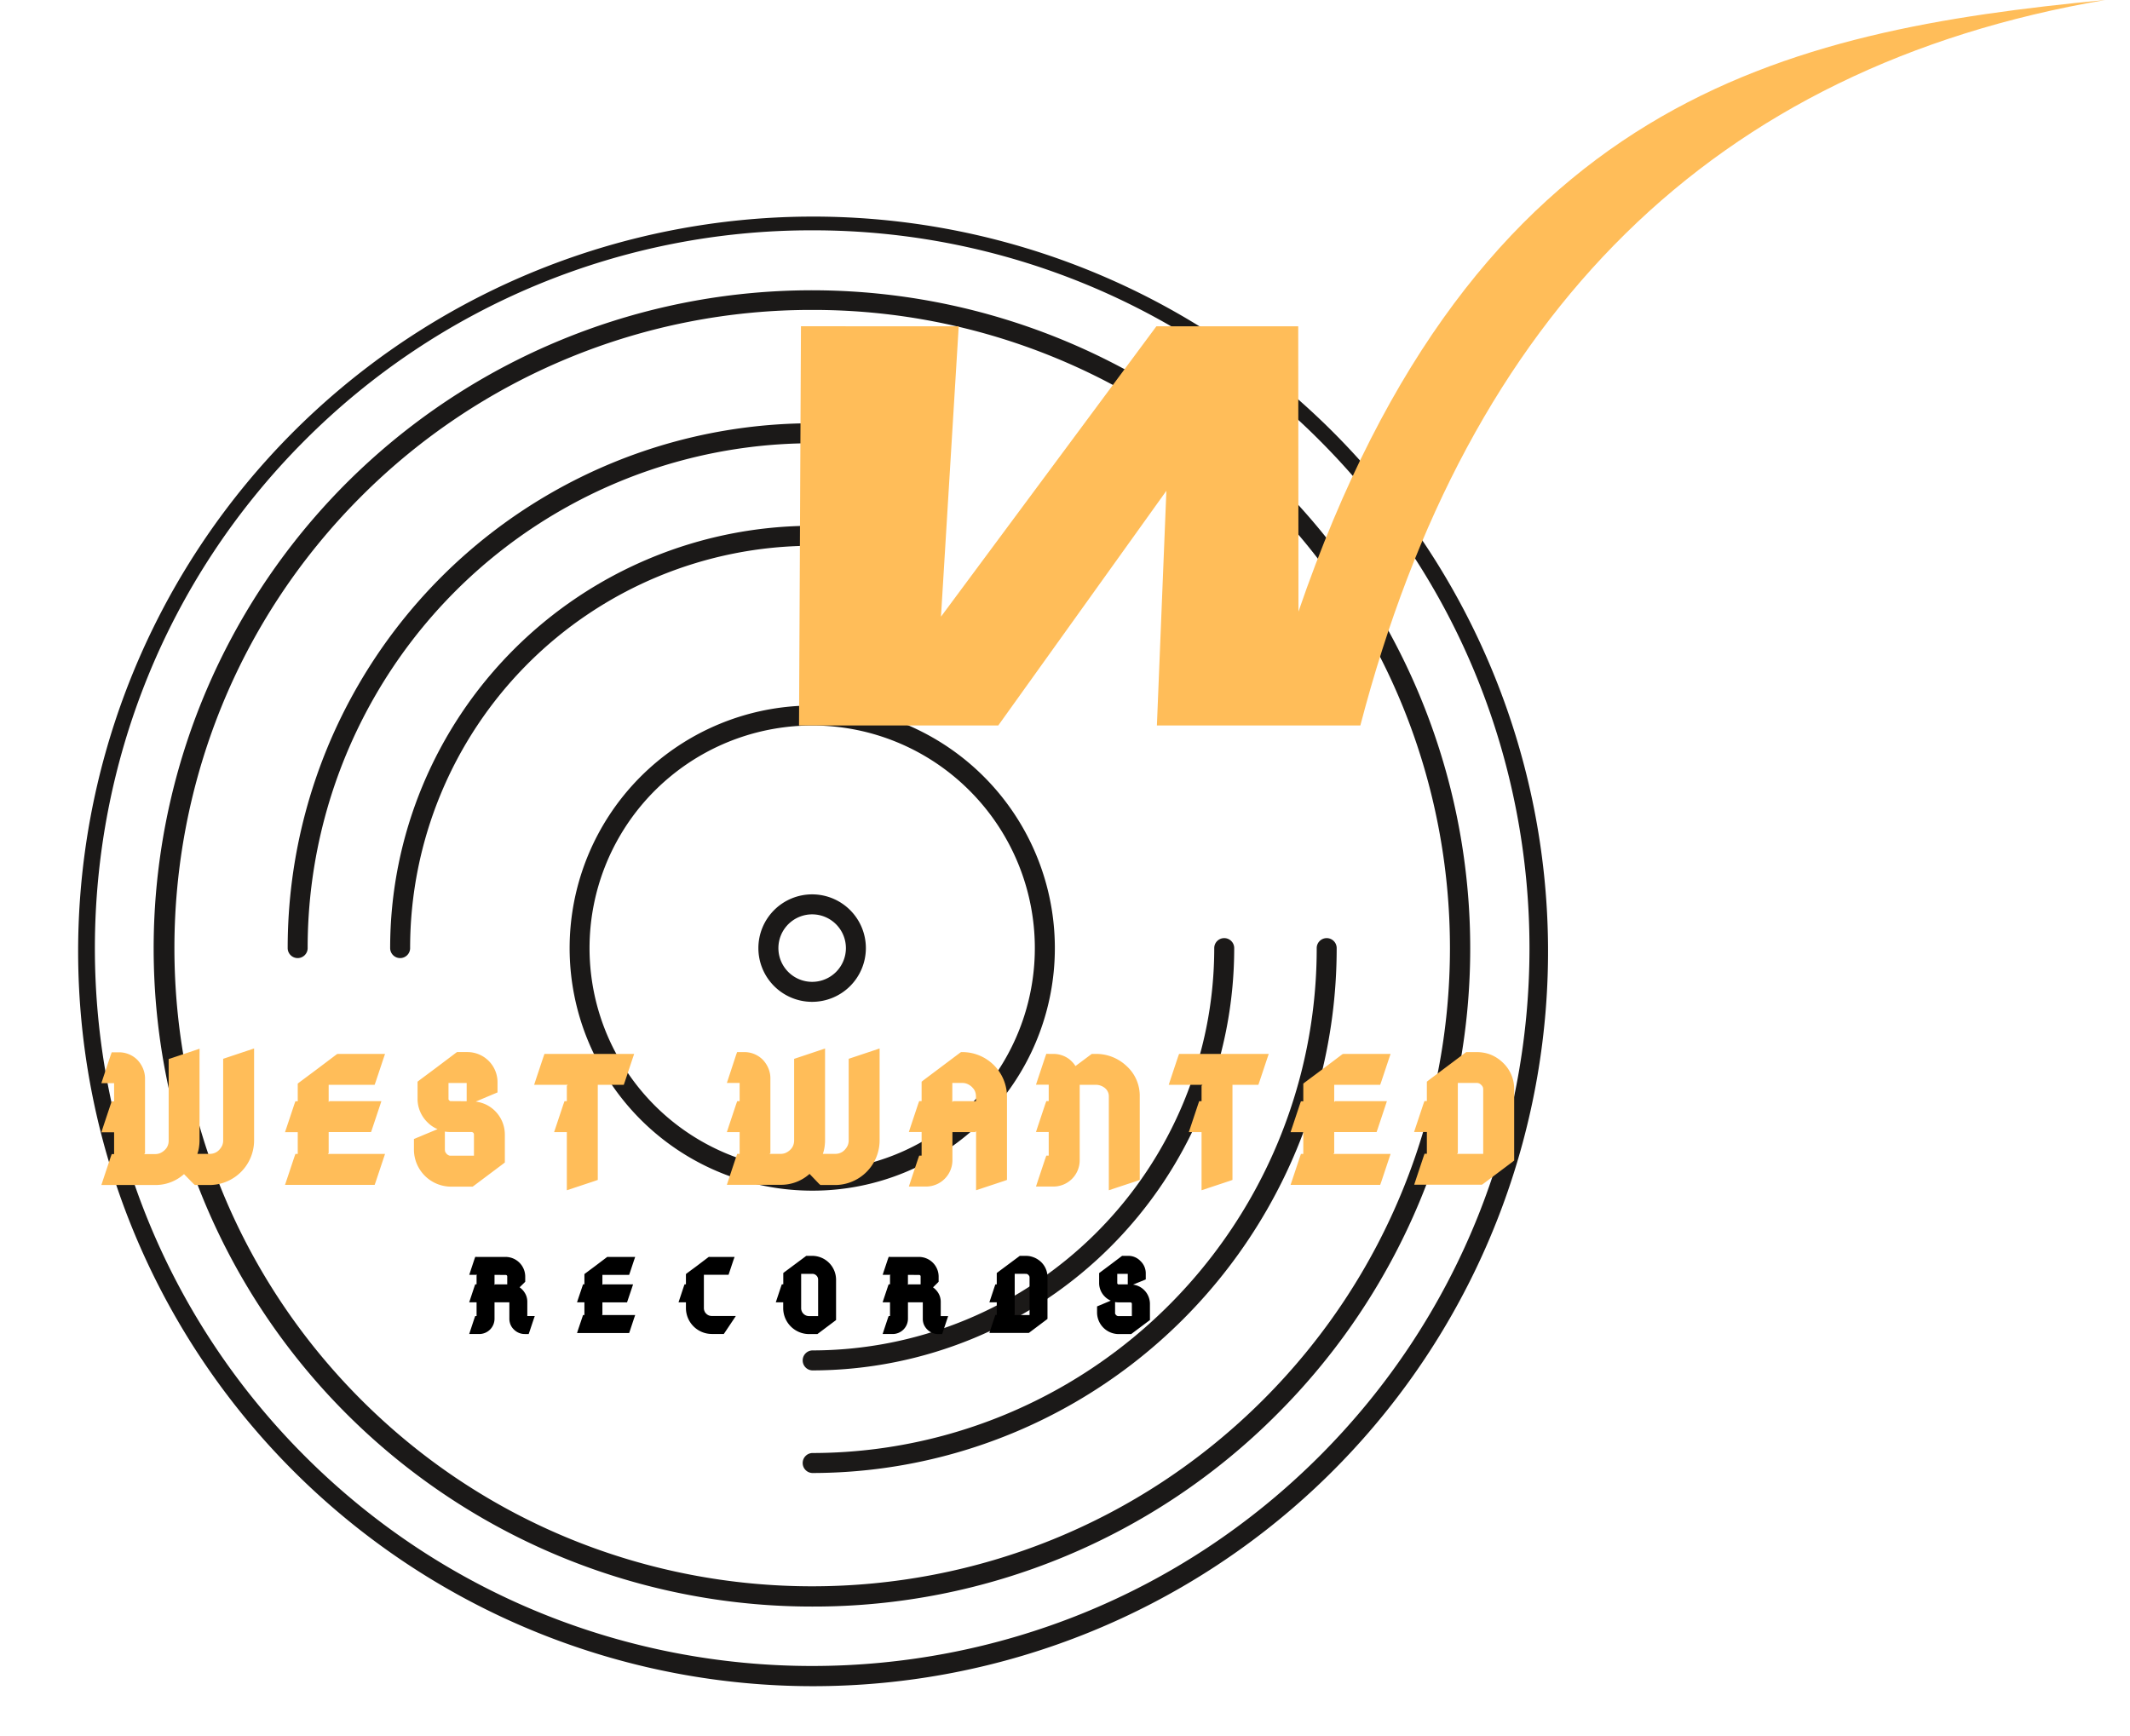
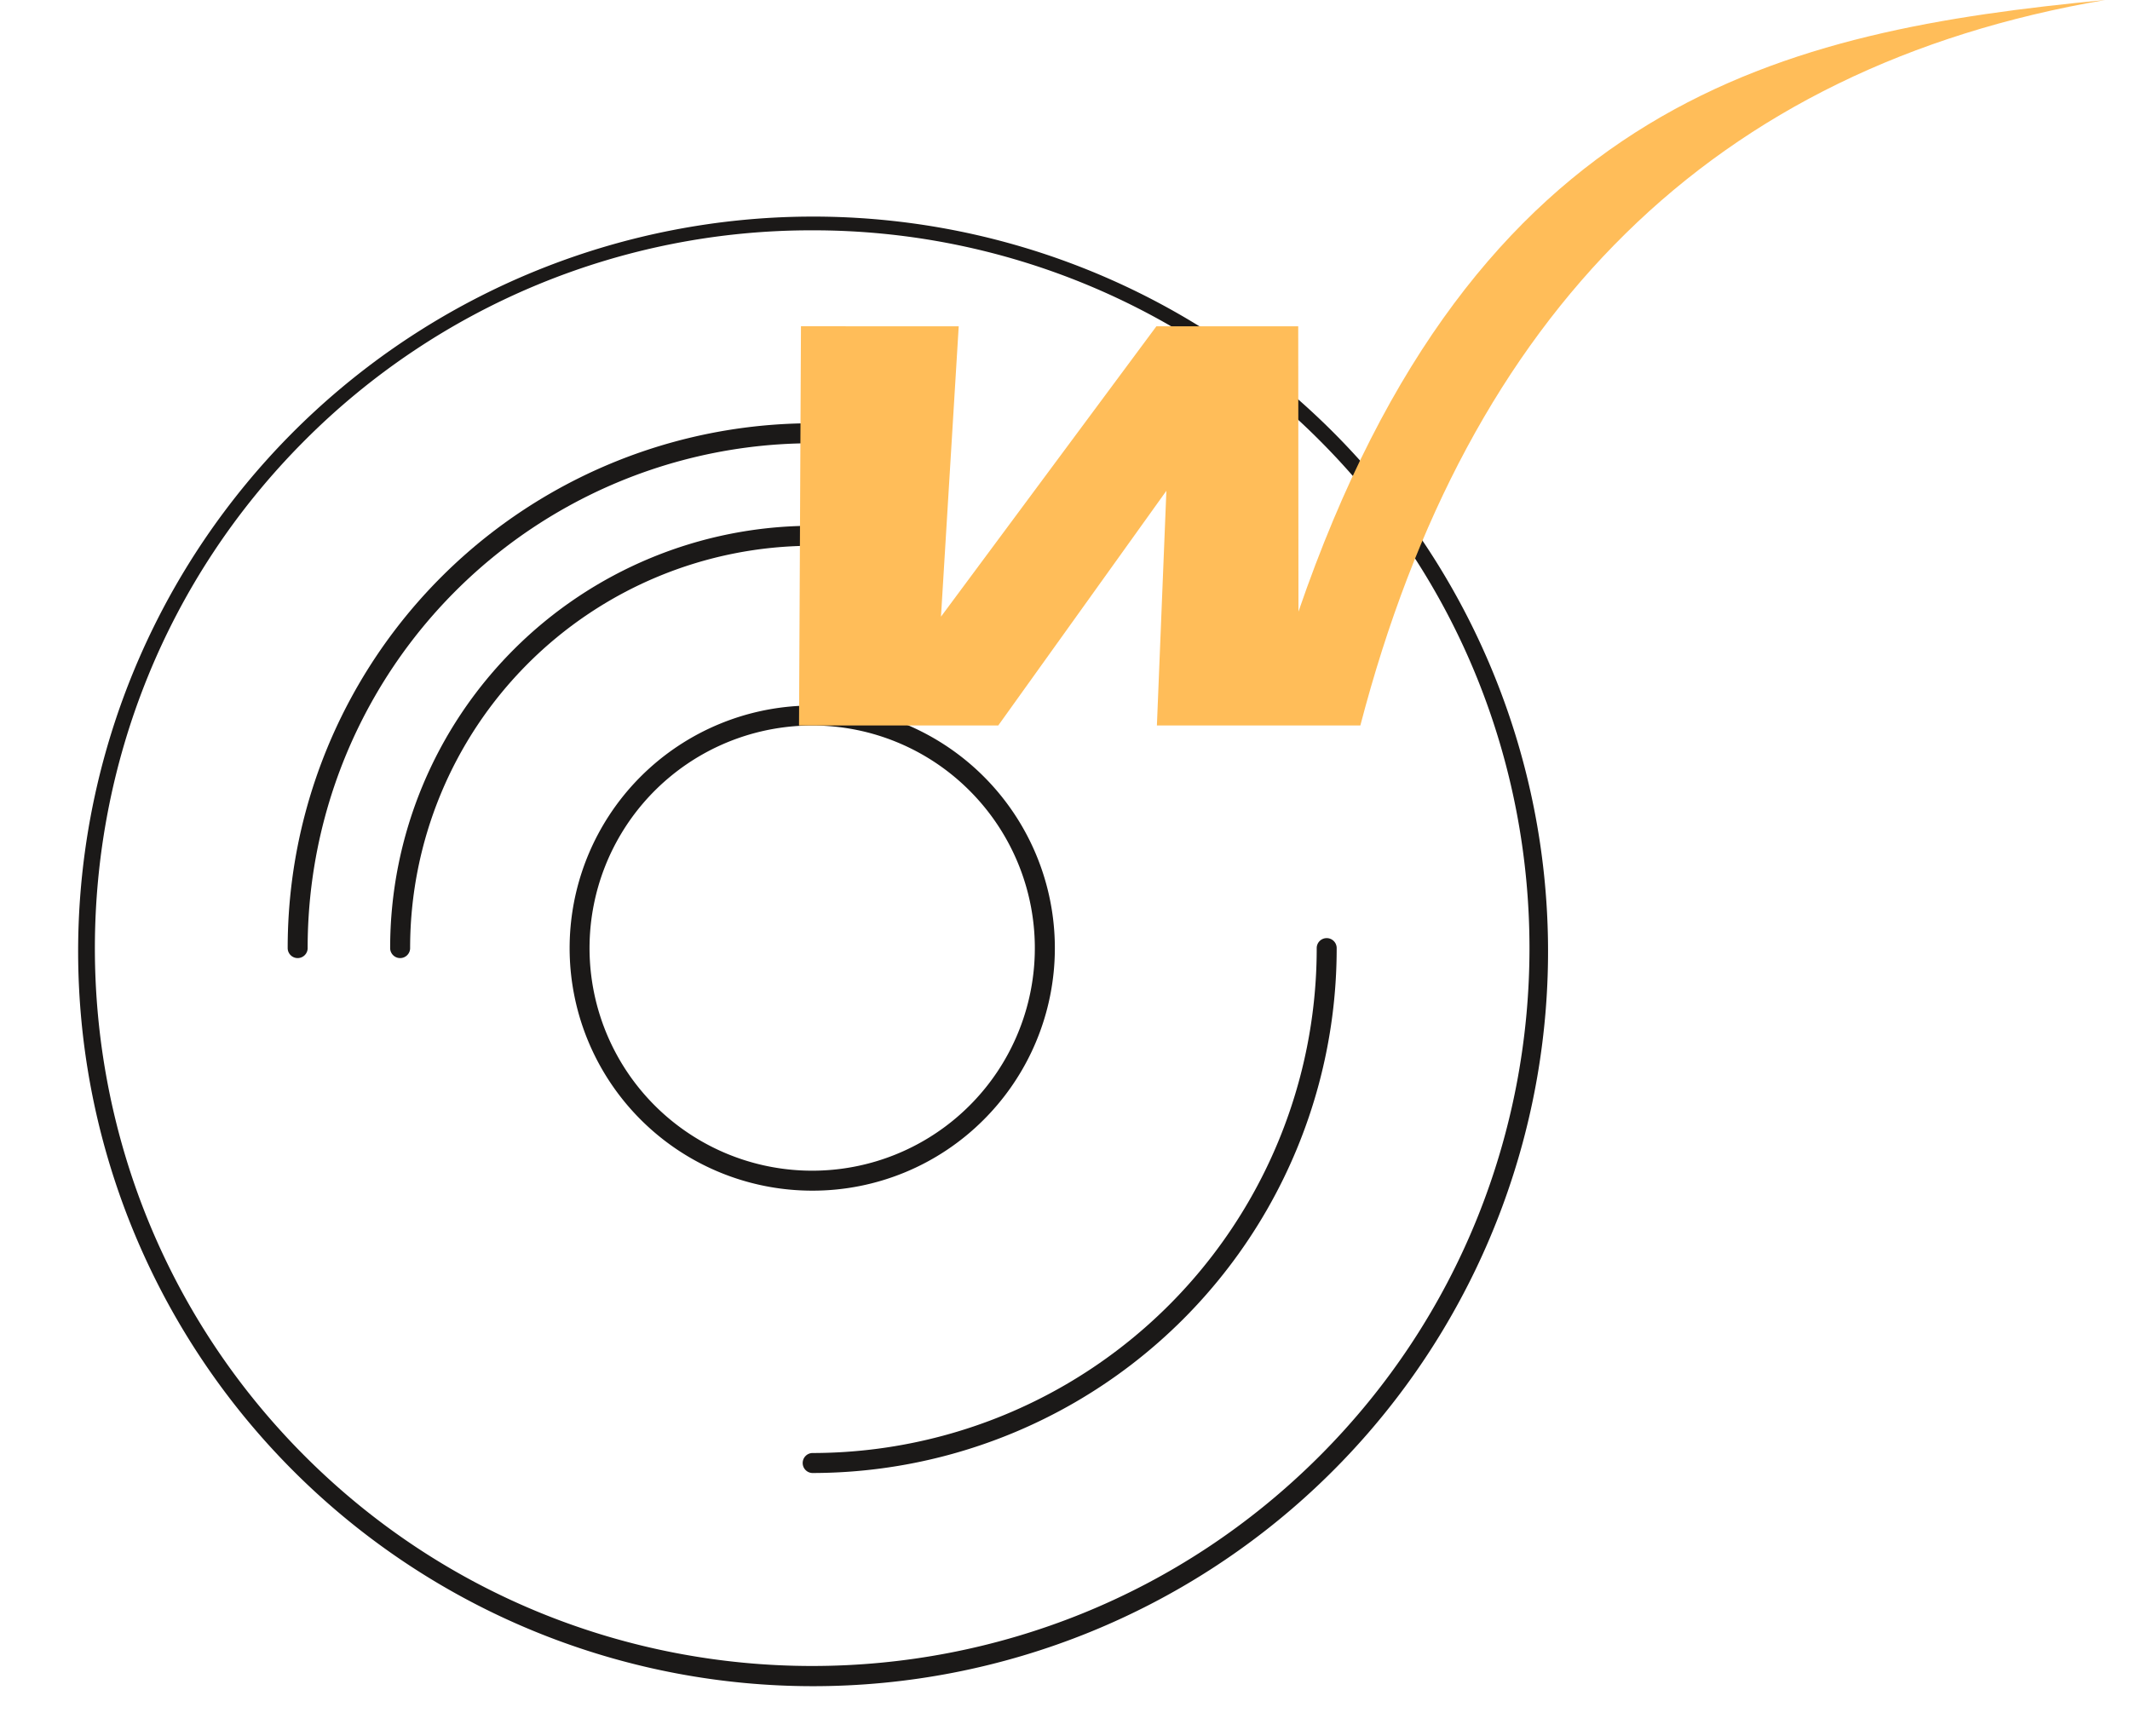
<svg xmlns="http://www.w3.org/2000/svg" height="2038" viewBox="-18.9 -.01 791.89 661.02" width="2500">
  <g fill="#1b1918">
-     <path d="m280.8 348.15a12.85 12.85 0 1 0 12.84 12.85 12.86 12.86 0 0 0 -12.84-12.85zm0 33.31a20.46 20.46 0 1 1 20.44-20.46 20.47 20.47 0 0 1 -20.44 20.46" />
    <path d="m280.8 276.24a84.76 84.76 0 1 0 59.91 24.8 84.43 84.43 0 0 0 -59.91-24.8zm0 177.12a92.36 92.36 0 1 1 65.28-27 92 92 0 0 1 -65.28 27" />
-     <path d="m280.8 118a242.08 242.08 0 0 0 -171.76 71.09c-94.71 94.79-94.71 249 0 343.82s248.81 94.78 343.52 0 94.71-249 0-343.82a242.08 242.08 0 0 0 -171.76-71.09zm0 493.72a250.6 250.6 0 1 1 177.14-73.43 248.8 248.8 0 0 1 -177.14 73.43" />
    <path d="m280.8 87.69a272.21 272.21 0 0 0 -193.18 80c-106.52 106.61-106.52 280.08 0 386.7s279.84 106.61 386.36 0 106.52-280.09 0-386.7a272.21 272.21 0 0 0 -193.18-80zm0 554.35a279.79 279.79 0 1 1 105.67-20.58 279.6 279.6 0 0 1 -105.67 20.58" />
    <path d="m84.93 364.8a3.8 3.8 0 0 1 -3.8-3.8 199.75 199.75 0 0 1 199.67-199.84 3.81 3.81 0 0 1 0 7.61 192.15 192.15 0 0 0 -192.07 192.23 3.8 3.8 0 0 1 -3.8 3.8" />
    <path d="m123.94 364.8a3.8 3.8 0 0 1 -3.8-3.8 160.74 160.74 0 0 1 160.66-160.8 3.81 3.81 0 0 1 0 7.61 153.13 153.13 0 0 0 -153.06 153.19 3.8 3.8 0 0 1 -3.8 3.8" />
    <path d="m280.8 560.87a3.81 3.81 0 0 1 0-7.61 192.15 192.15 0 0 0 192.07-192.26 3.8 3.8 0 1 1 7.6 0 199.75 199.75 0 0 1 -199.67 199.87" />
-     <path d="m280.8 521.8a3.81 3.81 0 0 1 0-7.61 153.13 153.13 0 0 0 153.06-153.19 3.8 3.8 0 1 1 7.6 0 160.74 160.74 0 0 1 -160.66 160.8" />
  </g>
  <path d="m276.53 124.22-.74 152h75.85q32-44.65 64-89.35-1.8 44.68-3.61 89.35h77.45c40.95-156.92 134-250.68 283.51-276.23-121.89 11.77-239.78 37.12-307.07 232.88q-.06-54.32-.09-108.63h-54l-82 110.56q3.39-55.29 6.75-110.56z" fill="#ffbd59" fill-rule="evenodd" />
-   <path d="m47.57 401.63v32.54a18.64 18.64 0 0 1 -.2 2.66 13.27 13.27 0 0 1 -.63 2.52h4.65a5.21 5.21 0 0 0 1.37-.16 5.12 5.12 0 0 0 1.19-.48 4.77 4.77 0 0 0 1.1-.88 6.15 6.15 0 0 0 1.15-1.68 5 5 0 0 0 .37-2v-31l9.5-3.17 2.27-.77v35a17 17 0 0 1 -16.95 17h-5.59l-.54-.48-3.6-3.67a16.25 16.25 0 0 1 -11.08 4.15h-20.38l.75-2.28 2.77-8.31.42-1.19h.91v-8.29h-4.85l.75-2.29 2.77-8.31.42-1.17h.91v-6.94h-4.85l.75-2.27 2.77-8.31.42-1.17h2.66a9.89 9.89 0 0 1 7.13 2.9 10.76 10.76 0 0 1 2.12 3.27 9.74 9.74 0 0 1 .77 3.86v28.39l-.33.33h4.15a4.81 4.81 0 0 0 1.95-.37 5.78 5.78 0 0 0 1.71-1.15 4.92 4.92 0 0 0 .88-1.08 5 5 0 0 0 .64-2.58v-31l9.5-3.17 2.27-.77zm52.95-.34h17.67l-.77 2.27-2.77 8.31-.42 1.18h-17.5v6.57l.34-.34h19.73l-.75 2.27-2.78 8.32-.41 1.18h-16.13v8l-.35.33h21.81l-.77 2.3-2.77 8.31-.42 1.17h-34.12l.77-2.28 2.77-8.31.42-1.19h.89v-8.29h-4.85l.77-2.29 2.77-8.31.42-1.17h.89v-6.73l.69-.54 6.23-4.64 7.62-5.75.48-.34zm40.45 29.58v6.78a3.51 3.51 0 0 0 .07.66 1.33 1.33 0 0 0 .23.56l.39.5a2 2 0 0 0 .38.32l.37.21a1.65 1.65 0 0 0 .46.14 3 3 0 0 0 .52 0h8.65v-8a1.09 1.09 0 0 0 -.27-.75 1.11 1.11 0 0 0 -.77-.27h-7.61a13.7 13.7 0 0 1 -2.42-.15zm8.3-11.56v-6.94h-6.92v5.9a2.16 2.16 0 0 0 0 .31 1.36 1.36 0 0 0 .1.21l.19.21a1.57 1.57 0 0 0 .21.17l.21.1a.83.83 0 0 0 .31 0zm3.45.13a13.52 13.52 0 0 1 4 1.18 12.69 12.69 0 0 1 7.08 11.46v10.55l-.69.54-11.08 8.31-.48.35h-8.17a14.15 14.15 0 0 1 -14.19-14.2v-3.94l1-.42 8-3.33a11.87 11.87 0 0 1 -3.87-2.63 12.47 12.47 0 0 1 -3.75-9.06v-6.38l.69-.55 6.23-4.64 7.62-5.75.48-.34h4a11.47 11.47 0 0 1 11.42 11.42v3.94l-1 .42zm27.41-18.15h32.9l-.77 2.27-2.77 8.31-.42 1.18h-9.89v36.22l-1.19.42-8.29 2.75-2.3.77v-22.15h-4.85l.77-2.29 2.77-8.31.42-1.17h.89v-5.89l.36-.34h-12.81l.75-2.29 2.77-8.31.41-1.17zm105.57.34v32.54a17.32 17.32 0 0 1 -.21 2.66 13.27 13.27 0 0 1 -.63 2.52h4.65a5.34 5.34 0 0 0 1.38-.16 5 5 0 0 0 1.18-.48 4.81 4.81 0 0 0 1.11-.88 6.1 6.1 0 0 0 1.14-1.68 5 5 0 0 0 .38-2v-31l9.5-3.17 2.27-.77v35a17 17 0 0 1 -17 17h-5.54l-.54-.48-3.59-3.75a16.25 16.25 0 0 1 -11.08 4.15h-20.4l.75-2.28 2.77-8.31.42-1.19h.92v-8.29h-4.86l.75-2.29 2.77-8.31.42-1.17h.92v-6.94h-4.86l.75-2.27 2.73-8.31.42-1.17h2.65a9.87 9.87 0 0 1 7.12 2.9 10.6 10.6 0 0 1 2.13 3.27 9.74 9.74 0 0 1 .77 3.86v28.39l-.34.33h4.15a4.86 4.86 0 0 0 2-.37 6 6 0 0 0 1.71-1.15 5.15 5.15 0 0 0 .87-1.08 5 5 0 0 0 .48-1.19 5.4 5.4 0 0 0 .17-1.39v-31l9.5-3.17 2.27-.77zm52.26-1.03a17 17 0 0 1 17 17v31.67l-1.17.42-8.31 2.75-2.29.77v-22.5l-.34.35h-8.66v10.73a10.05 10.05 0 0 1 -10 10h-6.59l.75-2.29 2.77-8.31.42-1.17h.92v-9h-4.86l.75-2.29 2.77-8.31.42-1.17h.92v-7.38l.69-.55 13.83-10.39.5-.34zm-3.81 11.75v7.28l.35-.34h8.65v-1.73a5.9 5.9 0 0 0 -.06-.83c0-.28-.1-.54-.17-.79a3.37 3.37 0 0 0 -.29-.73 3.23 3.23 0 0 0 -.44-.67l-.56-.64a6.27 6.27 0 0 0 -1.71-1.15 4.67 4.67 0 0 0 -2-.4zm37.04-11.06h1.39a9.93 9.93 0 0 1 5.88 1.86 9.41 9.41 0 0 1 1.41 1.27 7.87 7.87 0 0 1 1.15 1.5l5.75-4.29.48-.34h1.25a16.82 16.82 0 0 1 12 4.63 15.26 15.26 0 0 1 5 11.64v31.71l-1.17.42-8.31 2.75-2.29.77v-35.65a4 4 0 0 0 -1.38-3.18 5.45 5.45 0 0 0 -3.81-1.32h-5.9v28.73a10 10 0 0 1 -10 10h-6.64l.75-2.29 2.77-8.31.42-1.17h.91v-9h-4.85l.75-2.29 2.77-8.31.42-1.17h.91v-6.23h-4.85l.75-2.29 2.77-8.31.42-1.17zm50.53 0h32.89l-.77 2.27-2.77 8.31-.41 1.18h-9.86v36.22l-1.19.42-8.29 2.75-2.29.77v-22.15h-4.85l.77-2.29 2.77-8.31.41-1.17h.9v-5.89l.35-.34h-12.85l.75-2.29 2.77-8.31.42-1.17zm61.6 0h17.67l-.77 2.27-2.77 8.31-.42 1.18h-17.5v6.57l.33-.34h19.73l-.75 2.27-2.77 8.32-.41 1.18h-16.13v8l-.35.33h21.81l-.77 2.3-2.77 8.31-.42 1.17h-34.12l.77-2.28 2.77-8.31.41-1.19h.9v-8.29h-4.85l.77-2.29 2.77-8.31.41-1.17h.9v-6.73l.69-.54 6.23-4.64 7.62-5.75.48-.34zm43.27 11.06v26.67l-.34.33h10v-24.56a2.19 2.19 0 0 0 -.18-.94 2.66 2.66 0 0 0 -.57-.75 2.61 2.61 0 0 0 -.75-.56 2.14 2.14 0 0 0 -.93-.19zm3.81-11.75h3.46a14.68 14.68 0 0 1 2.83.28 13.11 13.11 0 0 1 5 2.08 14.44 14.44 0 0 1 2.19 1.79 13.67 13.67 0 0 1 4.16 10v27.13l-.7.56-11.07 8.31-.5.34h-25.79l.75-2.28 2.77-8.31.42-1.19h.88v-8.29h-4.86l.75-2.29 2.77-8.31.42-1.17h.92v-7.38l.68-.55 13.84-10.39.5-.34z" fill="#ffbd59" />
-   <path d="m159.87 485.43v3.83l.21-.21h4.63v-3a.57.57 0 0 0 -.17-.44.59.59 0 0 0 -.44-.16zm-6.62-6.84h10.85a7.51 7.51 0 0 1 7.46 7.44v2l-.29.32-1.85 1.81a6.46 6.46 0 0 1 .93.79 5.54 5.54 0 0 1 .79.94 6.32 6.32 0 0 1 1.21 3.79v5.42h2.84l-.46 1.33-1.61 4.83-.25.69h-1.52a5.66 5.66 0 0 1 -2.25-.46 5.85 5.85 0 0 1 -1.87-1.27 5.52 5.52 0 0 1 -1.27-1.85 5.82 5.82 0 0 1 -.44-2.25v-6.25h-5.65v6.25a5.82 5.82 0 0 1 -5.83 5.83h-3.81l.44-1.33 1.6-4.84.25-.68h.52v-5.23h-2.81l.44-1.32 1.6-4.83.25-.69h.52v-3.41l.21-.21h-3l.44-1.34 1.6-4.83.25-.67zm49.9 0h10.27l-.46 1.32-1.6 4.83-.25.69h-10.17v3.83l.19-.21h11.48l-.44 1.34-1.62 4.81-.23.69h-9.38v4.64l-.21.19h12.69l-.46 1.33-1.6 4.84-.25.68h-19.83l.43-1.33 1.63-4.83.23-.69h.52v-4.85h-2.81l.43-1.32 1.63-4.83.23-.69h.52v-3.91l.42-.32 3.6-2.68 4.44-3.36.29-.19zm38.65 0h9.46l-.46 1.28-1.61 4.83-.23.69h-9.39v12.69a3 3 0 0 0 .06.6 3.74 3.74 0 0 0 .17.54 3.89 3.89 0 0 0 .25.5 4.21 4.21 0 0 0 .41.48 2.94 2.94 0 0 0 2.13.88h9.15l-1.05 1.58-3.23 4.83-.31.44h-4.56a9.88 9.88 0 0 1 -9.85-9.85v-2.21h-2.82l.44-1.32 1.6-4.83.25-.69h.53v-3.91l.39-.32 3.63-2.68 4.43-3.36.27-.19zm34.8 6.44v13.09a3 3 0 0 0 .06.6 3.74 3.74 0 0 0 .17.54 3.89 3.89 0 0 0 .25.5 4.21 4.21 0 0 0 .41.48 2.94 2.94 0 0 0 2.13.88h3.44v-13.88a2.13 2.13 0 0 0 -.65-1.56 2.16 2.16 0 0 0 -1.58-.65zm2.23-6.85h2a9.1 9.1 0 0 1 9.06 9.06v15.38l-.4.31-6.43 4.83-.29.21h-3.15a9.88 9.88 0 0 1 -9.85-9.85v-2.25h-2.82l.44-1.32 1.6-4.83.25-.69h.56v-4.31l.39-.31 8.06-6 .27-.21zm38.42 7.25v3.83l.21-.21h4.62v-3a.57.57 0 0 0 -.16-.44.61.61 0 0 0 -.44-.16zm-6.62-6.84h10.85a7.51 7.51 0 0 1 7.46 7.44v2l-.29.32-1.85 1.83a7.11 7.11 0 0 1 1.73 1.73 6.39 6.39 0 0 1 1.21 3.79v5.42h2.83l-.45 1.33-1.61 4.83-.25.69h-1.52a5.59 5.59 0 0 1 -2.25-.46 6.15 6.15 0 0 1 -3.15-3.12 5.82 5.82 0 0 1 -.43-2.25v-6.27h-5.65v6.25a5.84 5.84 0 0 1 -5.83 5.83h-3.81l.43-1.33 1.61-4.84.25-.68h.52v-5.23h-2.81l.43-1.32 1.61-4.83.25-.69h.52v-3.41l.21-.21h-3l.43-1.34 1.61-4.83.25-.67zm47.27 6.44v15.5l-.18.19h5.83v-14.29a1.3 1.3 0 0 0 -.1-.52 1.94 1.94 0 0 0 -.34-.46 1.09 1.09 0 0 0 -.43-.31 1.28 1.28 0 0 0 -.55-.11zm2.23-6.85h2a8.88 8.88 0 0 1 1.65.16 9.52 9.52 0 0 1 1.54.48 7.91 7.91 0 0 1 1.38.73 8.64 8.64 0 0 1 1.27 1 8 8 0 0 1 2.41 5.84v15.79l-.39.31-6.44 4.84-.29.2h-15l.44-1.33 1.6-4.83.25-.69h.52v-4.81h-2.81l.44-1.32 1.6-4.83.25-.69h.52v-4.31l.4-.31 8.06-6 .27-.21zm35.98 17.6v3.94a1.75 1.75 0 0 0 0 .4.79.79 0 0 0 .14.31 2.43 2.43 0 0 1 .21.29 1.63 1.63 0 0 0 .23.19l.21.12a1.07 1.07 0 0 0 .27.09h5.33v-4.63a.61.61 0 0 0 -.16-.44.57.57 0 0 0 -.44-.16h-4.42a9.16 9.16 0 0 1 -1.37-.11zm4.83-6.73v-4h-4v3.42a.53.53 0 0 0 0 .19.34.34 0 0 0 .06.12l.09.11.12.1a.31.31 0 0 0 .13.06.44.44 0 0 0 .18 0zm2 .09a7 7 0 0 1 2.29.68 7.43 7.43 0 0 1 4.15 6.67v6.13l-.42.31-6.44 4.83-.27.21h-4.75a8.26 8.26 0 0 1 -8.25-8.25v-2.29l.61-.25 4.62-1.94a6.84 6.84 0 0 1 -2.25-1.52 7.22 7.22 0 0 1 -2.19-5.27v-3.71l.42-.31 3.63-2.71 4.41-3.33.29-.21h2.34a6.29 6.29 0 0 1 4.66 2 6.37 6.37 0 0 1 2 4.68v2.3l-.6.25z" />
</svg>